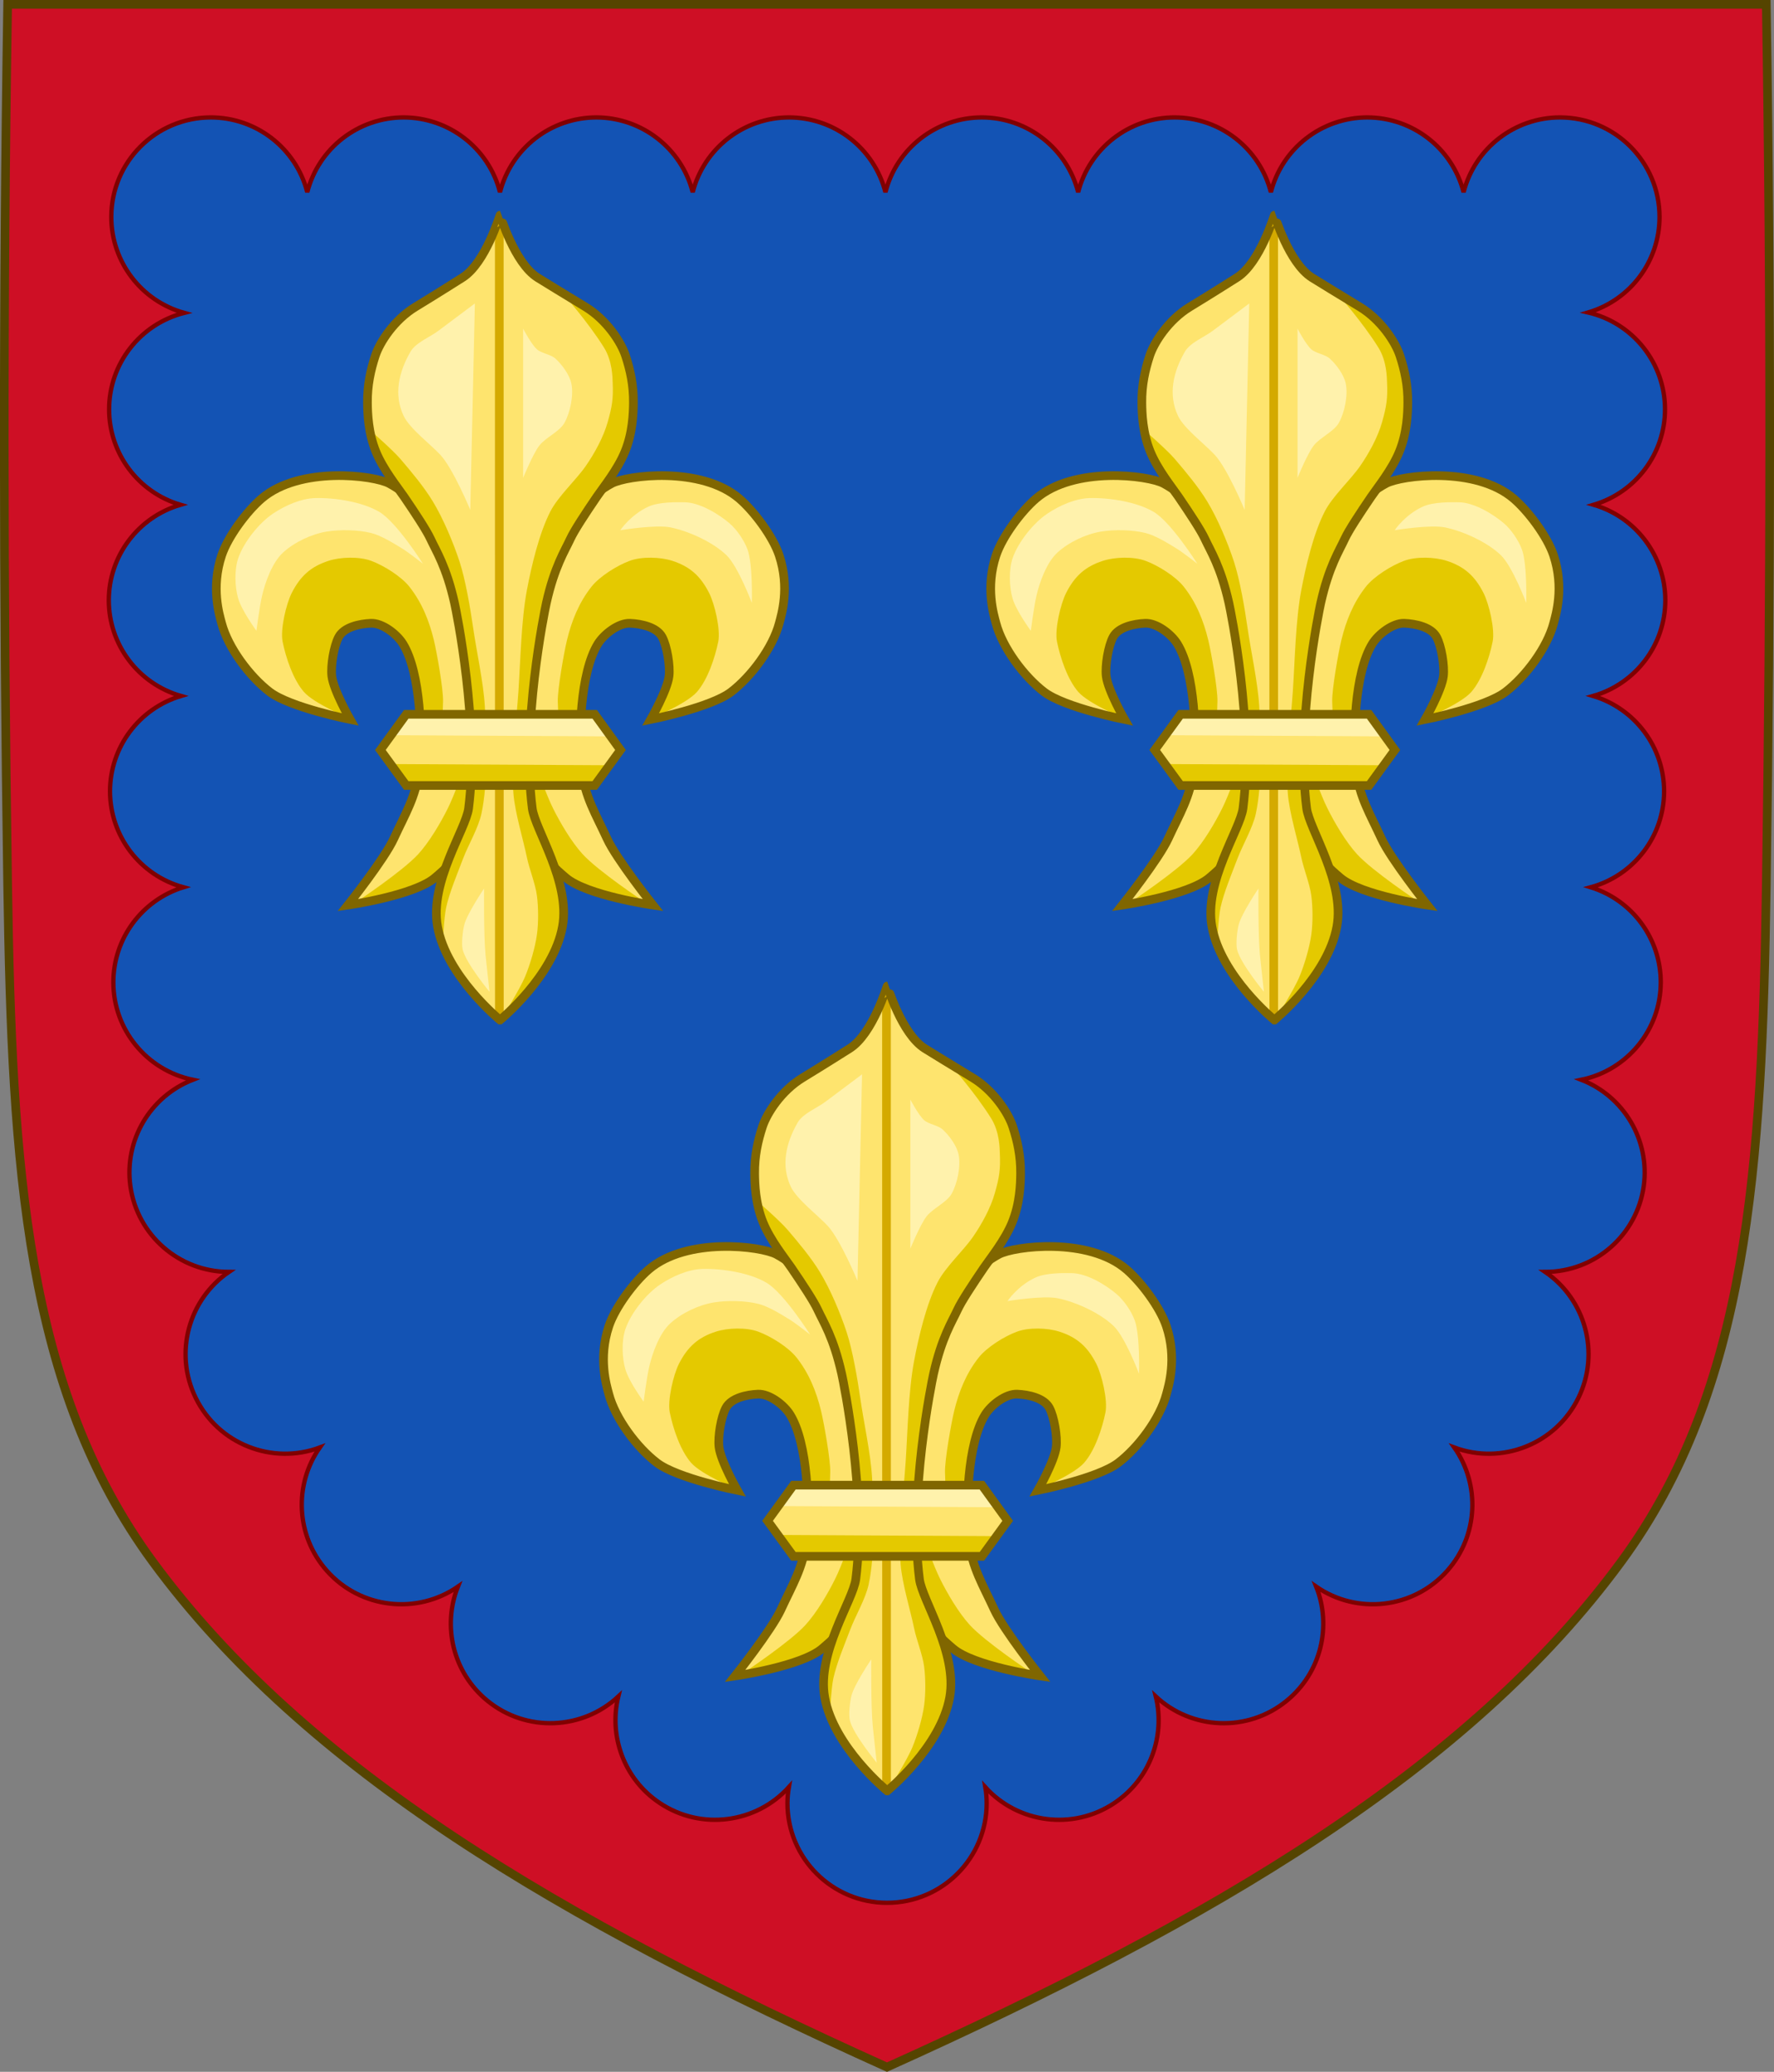
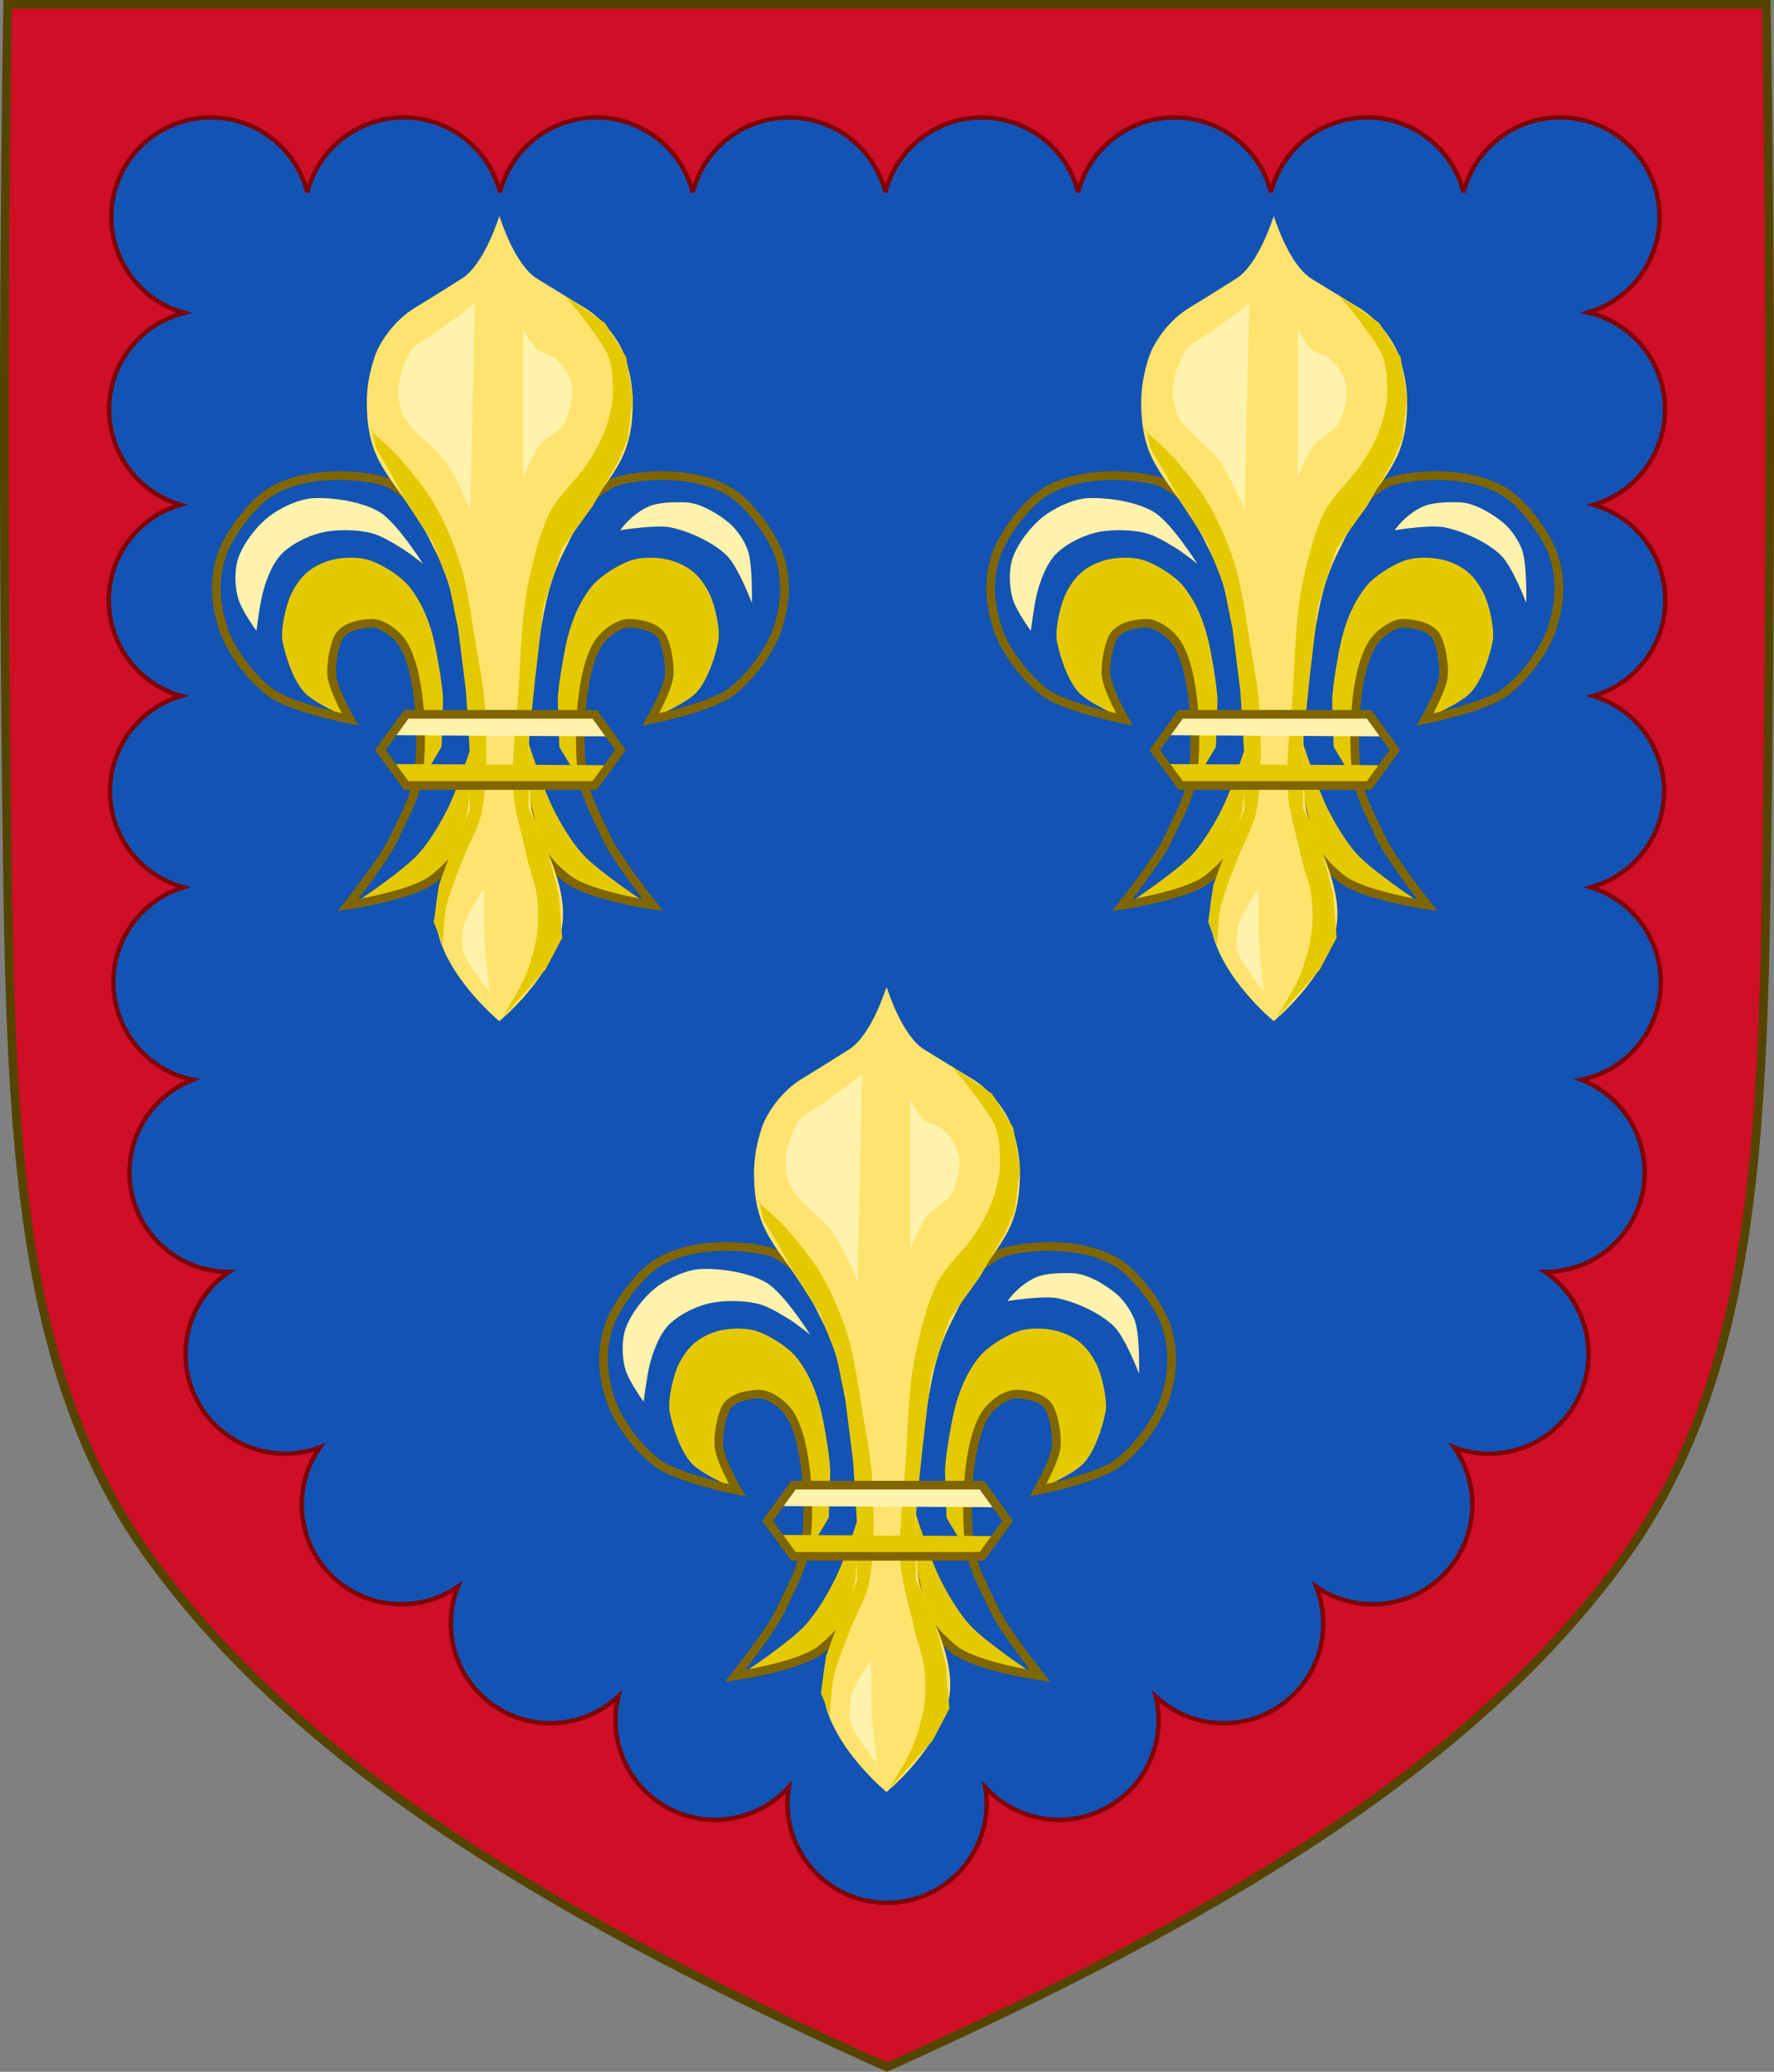
<svg xmlns="http://www.w3.org/2000/svg" xmlns:xlink="http://www.w3.org/1999/xlink" version="1.1" width="409.629" height="478.406" id="svg3240">
  <rect width="100%" height="100%" fill="#808080" stroke="none" />
  <defs id="defs3242" />
  <g transform="translate(-92.529,-25.312)" id="layer1">
    <path d="m 94.298,26.317 c -1.076,67.808 -1.012,135.625 0,203.431 0.975,65.329 4.234,116.31 33.501,156.172 35.255,48.019 93.988,82.671 169.54,116.716 75.551,-34.045 134.285,-68.698 169.54,-116.716 29.267,-39.863 32.526,-90.843 33.501,-156.172 1.012,-67.806 1.076,-135.623 0,-203.431 l -406.082,0 z" id="path7014-6-7-28-3-7-9" style="fill:#1353b4;fill-opacity:1;stroke:none;display:inline" />
    <path id="path7014-6-7-7-5" d="m 94.312,26.398 c -1.076,67.808 -1.012,135.626 0,203.432 0.975,65.329 4.235,116.309 33.502,156.172 35.255,48.019 93.988,82.672 169.539,116.717 75.551,-34.045 134.284,-68.698 169.539,-116.717 29.267,-39.863 32.527,-90.843 33.502,-156.172 1.012,-67.806 1.076,-135.624 0,-203.432 z M 141.224,52.426 c 10.487,0.008 19.641,7.109 22.256,17.266 2.614,-10.152 11.761,-17.252 22.244,-17.266 10.487,0.008 19.641,7.109 22.256,17.266 2.614,-10.152 11.761,-17.252 22.244,-17.266 10.487,0.008 19.641,7.109 22.256,17.266 2.614,-10.152 11.761,-17.252 22.244,-17.266 10.487,0.008 19.641,7.109 22.256,17.266 2.614,-10.152 11.761,-17.252 22.244,-17.266 10.487,0.008 19.641,7.109 22.256,17.266 2.614,-10.152 11.761,-17.252 22.244,-17.266 10.487,0.008 19.641,7.109 22.256,17.266 2.614,-10.152 11.761,-17.252 22.244,-17.266 10.487,0.008 19.641,7.109 22.256,17.266 2.614,-10.152 11.761,-17.252 22.244,-17.266 12.703,0 23,10.297 23,23 -0.007,10.187 -6.715,19.155 -16.484,22.041 10.387,2.436 17.735,11.696 17.748,22.365 -0.005,10.183 -6.705,19.15 -16.469,22.041 9.797,2.868 16.532,11.85 16.539,22.059 -0.009,10.255 -6.806,19.265 -16.664,22.09 9.718,2.919 16.374,11.861 16.383,22.008 -0.012,10.355 -6.943,19.426 -16.932,22.158 9.605,2.99 16.153,11.876 16.164,21.936 -0.002,10.906 -7.663,20.312 -18.344,22.52 9.894,3.867 15.852,14.006 14.416,24.531 -1.578,11.364 -11.29,19.827 -22.764,19.836 9.273,6.33 12.749,18.667 7.684,29.059 -5.23,10.73 -17.704,15.563 -28.664,11.488 5.989,8.53 5.582,20.35 -1.643,28.479 -7.806,8.782 -20.828,10.167 -30.252,3.646 3.641,9.099 1.154,19.876 -6.85,26.385 -9.022,7.336 -21.92,6.701 -30.186,-1.018 2.232,9.117 -1.292,19.057 -9.543,24.584 -9.599,6.43 -22.284,4.674 -29.82,-3.637 0.202,1.221 0.305,2.457 0.309,3.695 0,12.703 -10.297,23 -23,23 -12.703,0 -23,-10.297 -23,-23 0.009,-1.247 0.119,-2.491 0.33,-3.721 -7.534,8.332 -20.234,10.099 -29.842,3.662 -8.251,-5.527 -11.775,-15.467 -9.543,-24.584 -8.266,7.719 -21.164,8.354 -30.186,1.018 -8.004,-6.509 -10.491,-17.286 -6.85,-26.385 -9.424,6.521 -22.446,5.136 -30.252,-3.646 -7.225,-8.128 -7.631,-19.949 -1.643,-28.479 -10.96,4.075 -23.434,-0.758 -28.664,-11.488 -5.065,-10.392 -1.589,-22.729 7.684,-29.059 -11.473,-0.009 -21.185,-8.472 -22.764,-19.836 -1.436,-10.525 4.522,-20.664 14.416,-24.531 -10.68,-2.208 -18.342,-11.613 -18.344,-22.52 0.011,-10.06 6.559,-18.946 16.164,-21.936 -9.989,-2.732 -16.92,-11.803 -16.932,-22.158 0.009,-10.147 6.665,-19.089 16.383,-22.008 -9.858,-2.825 -16.655,-11.835 -16.664,-22.09 0.007,-10.208 6.742,-19.191 16.539,-22.059 -9.763,-2.892 -16.463,-11.859 -16.469,-22.041 0.009,-10.515 7.148,-19.686 17.34,-22.273 -9.941,-2.766 -16.823,-11.814 -16.834,-22.133 0,-12.703 10.297,-23 23,-23 z" style="display:inline;opacity:1;vector-effect:none;fill:#ce0f25;fill-opacity:1;stroke:#800000;stroke-width:1;stroke-linecap:butt;stroke-linejoin:miter;stroke-miterlimit:4;stroke-dasharray:none;stroke-dashoffset:0;stroke-opacity:1;marker:none;font-variant-east_asian:normal" />
    <path d="m 94.298,26.317 c -1.076,67.808 -1.012,135.625 0,203.431 0.975,65.329 4.234,116.31 33.501,156.172 35.255,48.019 93.988,82.671 169.54,116.716 75.551,-34.045 134.285,-68.698 169.54,-116.716 29.267,-39.863 32.526,-90.843 33.501,-156.172 1.012,-67.806 1.076,-135.623 0,-203.431 l -406.082,0 z" id="path12506" style="fill:none;stroke:#554400;stroke-width:2;stroke-miterlimit:4;stroke-dasharray:none;display:inline" />
    <g transform="translate(109.954,178.863)" id="g5735">
      <use height="100%" width="100%" transform="matrix(-1,0,0,1,375.066,0)" id="use5794" xlink:href="#g5792" y="0" x="0" />
      <g id="g5792">
-         <path style="display:inline;opacity:1;vector-effect:none;fill:#fee46e;fill-opacity:1;stroke:none;stroke-width:0.686;stroke-linecap:butt;stroke-linejoin:miter;stroke-miterlimit:4;stroke-dasharray:none;stroke-dashoffset:0;stroke-opacity:1" id="path11823" d="m 206.327,202.233 c -0.828,-7.775 -0.387,-22.439 3.71,-29.102 1.385,-2.252 4.777,-4.873 7.421,-4.762 2.606,0.11 6.192,0.879 7.421,3.175 1.127,2.105 1.859,6.624 1.59,8.995 -0.373,3.294 -4.241,10.053 -4.241,10.053 0,0 13.861,-2.777 18.553,-6.349 4.642,-3.535 9.652,-10.236 11.132,-15.874 0.508,-1.934 2.489,-8.19 -0.013,-15.693 -1.452,-4.355 -5.822,-10.184 -9.203,-13.089 -8.829,-7.586 -25.974,-5.38 -29.48,-3.495 -4.637,2.494 -10.288,7.797 -12.192,12.699 -1.478,3.805 -4.55,15.037 -5.301,19.048 -1.532,8.187 -1.977,11.276 -2.65,19.578 -0.462,5.698 -1.736,10.814 -0.53,16.403 0.65,3.011 1.461,9.921 3.224,14.471 1.772,4.575 4.5,6.787 6.848,8.81 4.797,4.134 20.143,6.349 20.143,6.349 0,0 -8.432,-10.617 -10.602,-15.345 -2.577,-5.613 -5.177,-9.734 -5.831,-15.874 z" />
        <path d="m 220.583,232.581 -4.043,-0.064 -12.95,-4.063 -15.539,-13.665 4.169,-24.444 c 0,0 4.492,14.74 7.403,20.64 1.689,3.424 4.316,7.882 6.893,10.702 3.602,3.944 14.067,10.893 14.067,10.893 z" id="path6917-9-7-7-1-2-7-0" style="fill:#e4c900;fill-opacity:1;fill-rule:evenodd;stroke:none;stroke-width:1.364" />
        <path d="m 222.657,190.231 c 0,0 7.883,-3.319 10.232,-5.987 2.504,-2.845 4.183,-7.911 4.94,-11.622 0.569,-2.796 -0.82,-8.728 -2.117,-11.27 -1.96,-3.842 -4.36,-6.063 -8.468,-7.396 -2.818,-0.915 -7.101,-1.032 -9.879,0 -2.884,1.071 -6.919,3.572 -8.821,5.987 -2.867,3.641 -4.556,7.825 -5.645,12.327 -0.671,2.773 -2.176,11.235 -2.117,14.088 0.053,2.537 0.353,10.566 0.353,10.566 l 5.292,8.805 0.132,-0.401 -0.395,-14.601 v -6.117 l 2.767,-9.471 4.546,-6.117 5.337,-0.789 5.139,2.565 2.174,5.525 -0.395,6.709 -3.076,7.201 z" id="path6919-8-8-2-1-2-1-21" style="display:inline;fill:#e4c900;fill-opacity:1;fill-rule:evenodd;stroke:none;stroke-width:1.364" />
        <path d="m 206.327,202.233 c -0.828,-7.775 -0.387,-22.439 3.71,-29.102 1.385,-2.252 4.777,-4.873 7.421,-4.762 2.606,0.11 6.192,0.879 7.421,3.175 1.127,2.105 1.859,6.624 1.59,8.995 -0.373,3.294 -4.241,10.053 -4.241,10.053 0,0 13.861,-2.777 18.553,-6.349 4.642,-3.535 9.652,-10.236 11.132,-15.874 0.508,-1.934 2.489,-8.19 -0.013,-15.693 -1.452,-4.355 -5.822,-10.184 -9.203,-13.089 -8.829,-7.586 -25.974,-5.38 -29.48,-3.495 -4.637,2.494 -10.288,7.797 -12.192,12.699 -1.478,3.805 -4.55,15.037 -5.301,19.048 -1.532,8.187 -1.977,11.276 -2.65,19.578 -0.462,5.698 -1.736,10.814 -0.53,16.403 0.65,3.011 1.461,9.921 3.224,14.471 1.772,4.575 4.5,6.787 6.848,8.81 4.797,4.134 20.143,6.349 20.143,6.349 0,0 -8.432,-10.617 -10.602,-15.345 -2.577,-5.613 -5.177,-9.734 -5.831,-15.874 z" id="path6927-4-1-2-0-0-7-6" style="display:inline;fill:none;stroke:#806600;stroke-width:2;stroke-linecap:butt;stroke-linejoin:miter;stroke-miterlimit:4;stroke-dasharray:none;stroke-opacity:1" />
      </g>
      <path style="fill:#fff2ac;fill-opacity:1;fill-rule:evenodd;stroke:none;stroke-width:1.364" id="path6929-8-5-60-8-0-23-5" d="m 131.193,170.107 c 0,0 0.686,-5.423 1.293,-8.064 0.746,-3.248 2.388,-7.746 4.847,-9.999 2.599,-2.382 6.538,-4.253 10.017,-4.838 3.06,-0.515 7.331,-0.436 10.34,0.323 2.312,0.583 5.074,2.308 7.109,3.548 1.539,0.938 4.847,3.548 4.847,3.548 0,0 -6.013,-9.518 -10.017,-11.935 -3.905,-2.357 -10.302,-3.344 -14.864,-3.226 -3.315,0.086 -6.933,1.715 -9.694,3.548 -3.278,2.176 -6.797,6.606 -8.078,10.322 -0.915,2.653 -0.803,6.665 0,9.354 0.86,2.881 4.201,7.419 4.201,7.419 z" />
      <path style="fill:#fff2ac;fill-opacity:1;fill-rule:evenodd;stroke:none;stroke-width:1.364" id="path6931-5-3-3-5-8-98-1" d="m 215.209,146.883 c 0,0 8.21,-1.352 11.633,-0.645 4.245,0.877 9.825,3.427 12.925,6.451 2.668,2.602 5.816,10.967 5.816,10.967 0,0 0.261,-8.779 -0.969,-12.257 -0.743,-2.101 -2.5,-4.686 -4.201,-6.129 -2.61,-2.215 -6.915,-4.79 -10.34,-4.838 -1.799,-0.025 -5.917,-0.117 -8.356,0.998 -4.154,1.898 -6.508,5.453 -6.508,5.453 z" />
      <g style="stroke-width:0.476;stroke-miterlimit:4;stroke-dasharray:none" id="g6935-8-5-9-3-1-8-9" transform="matrix(1.443,0,0,1.441,-548.644,-970.37)">
        <path style="display:inline;fill:#fee46e;fill-opacity:1;fill-rule:evenodd;stroke:none;stroke-width:0.476" id="path6937-3-4-49-7-7-07-9" d="m 510,854 c 0,0 8.581,-7.038 10,-15 1.277,-7.162 -4.41,-15.552 -4.841,-18.925 -1.724,-13.492 1.929,-31.467 2.259,-32.936 1.308,-5.836 2.954,-8.333 3.83,-10.244 0.631,-1.376 2.433,-4.111 4.236,-6.763 1.034,-1.522 3.338,-4.355 4.511,-7.237 1.244,-3.054 1.329,-6.163 1.347,-7.823 0.031,-2.826 -0.503,-5.231 -1.253,-7.532 -0.713,-2.188 -3.037,-5.768 -6.404,-7.826 -3.63,-2.218 -6.565,-4.002 -7.682,-4.708 C 512.314,732.673 510.044,725 510,725 c -0.043,0 -2.314,7.673 -6.003,10.006 -1.117,0.706 -3.918,2.49 -7.548,4.708 -3.367,2.058 -5.691,5.638 -6.404,7.826 -0.75,2.301 -1.284,4.706 -1.253,7.532 0.018,1.66 0.103,4.769 1.347,7.823 1.173,2.882 3.477,5.715 4.511,7.237 1.802,2.652 3.605,5.388 4.236,6.763 0.876,1.911 2.522,4.408 3.83,10.244 0.329,1.469 3.982,19.444 2.259,32.936 C 504.544,823.448 498.723,831.838 500,839 c 1.419,7.962 10,15 10,15 z" />
-         <path style="fill:none;stroke:#d4aa00;stroke-width:1.387;stroke-linecap:butt;stroke-linejoin:miter;stroke-miterlimit:4;stroke-dasharray:none;stroke-opacity:1" id="path6939-0-3-6-9-6-5-7" d="M 510,854 509.989,726.045" />
      </g>
      <path style="fill:#e4c900;fill-opacity:1;fill-rule:evenodd;stroke:none;stroke-width:1.364" id="path6941-6-6-5-6-7-2-9" d="m 187.813,259.608 10.098,-11.242 3.884,-7.366 -0.777,-10.079 -2.719,-10.467 -4.272,-9.304 v -15.119 l 1.553,-15.119 1.942,-16.67 4.272,-13.181 6.991,-9.692 5.825,-10.079 2.33,-5.427 1.165,-9.692 -1.553,-9.304 -4.917,-7.865 -9.452,-6.478 c 0,0 5.6,6.285 9.274,12.195 1.972,3.173 1.948,7.067 1.989,7.963 0.174,3.834 -0.118,5.611 -1.165,9.304 -0.969,3.416 -3.022,7.162 -5.049,10.079 -2.271,3.269 -6.332,6.93 -8.156,10.467 -2.614,5.071 -4.379,12.616 -5.437,18.22 -1.299,6.881 -1.478,16.273 -1.942,23.26 -0.47,7.087 -1.728,16.567 -1.165,23.648 0.358,4.502 2.309,10.815 3.107,14.731 0.552,2.709 1.978,6.174 2.33,8.916 0.341,2.653 0.365,6.266 0,8.916 -0.412,2.991 -1.564,6.901 -2.719,9.692 -1.275,3.08 -5.437,9.692 -5.437,9.692 z" />
      <path style="fill:#e4c900;fill-opacity:1;fill-rule:evenodd;stroke:none;stroke-width:1.364" id="path6943-2-5-1-3-1-58-0" d="m 174.22,242.55 c 0,0 0.237,-6.017 0.777,-8.529 0.75,-3.488 2.626,-7.903 3.884,-11.242 1.195,-3.174 3.567,-7.15 4.272,-10.467 1.548,-7.285 1.211,-17.376 0.777,-24.811 -0.323,-5.517 -1.94,-12.749 -2.719,-18.22 -0.612,-4.299 -1.756,-10.992 -3.107,-15.119 -1.441,-4.402 -3.801,-10.023 -6.214,-13.979 -2.05,-3.362 -4.826,-6.669 -7.379,-9.668 -1.974,-2.32 -7.379,-6.978 -7.379,-6.978 l 0.751,0.283 0.891,4.152 3.565,5.932 3.565,6.525 5.942,9.194 3.863,9.787 2.08,10.381 1.783,14.236 0.891,14.236 v 13.346 l -3.268,6.821 -3.863,10.381 -1.189,8.601 z" />
-       <path style="display:inline;fill:none;stroke:#806600;stroke-width:2;stroke-linecap:butt;stroke-linejoin:miter;stroke-miterlimit:4;stroke-dasharray:none;stroke-opacity:1" id="path6945-2-9-3-1-4-7-6" d="m 187.437,259.983 c 0,0 12.385,-10.139 14.433,-21.61 1.843,-10.319 -6.365,-22.405 -6.987,-27.265 -2.488,-19.438 2.785,-45.334 3.26,-47.45 1.888,-8.408 4.263,-12.005 5.528,-14.759 0.911,-1.982 3.512,-5.923 6.113,-9.744 1.493,-2.192 4.817,-6.274 6.511,-10.426 1.795,-4.4 1.918,-8.879 1.944,-11.271 0.044,-4.072 -0.726,-7.536 -1.809,-10.852 -1.029,-3.152 -4.383,-8.31 -9.242,-11.274 -5.239,-3.196 -9.475,-5.765 -11.087,-6.783 -5.324,-3.361 -8.601,-14.416 -8.664,-14.416 -0.063,0 -3.34,11.055 -8.664,14.416 -1.612,1.018 -5.654,3.587 -10.893,6.783 -4.86,2.965 -8.213,8.123 -9.242,11.274 -1.083,3.316 -1.853,6.779 -1.809,10.852 0.026,2.391 0.149,6.87 1.944,11.271 1.694,4.152 5.018,8.234 6.511,10.426 2.601,3.821 5.203,7.762 6.113,9.744 1.265,2.753 3.641,6.351 5.528,14.759 0.475,2.117 5.748,28.012 3.26,47.45 -0.622,4.86 -9.023,16.946 -7.181,27.265 2.048,11.471 14.433,21.61 14.433,21.61 z" />
-       <path style="fill:#fff2ac;fill-opacity:1;fill-rule:evenodd;stroke:none;stroke-width:1.364" id="path6947-5-5-2-5-8-44-5" d="m 180.571,142.2 1.062,-47.682 c 0,0 -5.944,4.45 -8.492,6.358 -1.911,1.43 -5.178,2.702 -6.369,4.768 -2.719,4.716 -3.913,9.911 -1.592,14.834 1.372,2.912 6.303,6.644 8.492,9.007 2.951,3.185 6.9,12.715 6.9,12.715 z" />
+       <path style="fill:#fff2ac;fill-opacity:1;fill-rule:evenodd;stroke:none;stroke-width:1.364" id="path6947-5-5-2-5-8-44-5" d="m 180.571,142.2 1.062,-47.682 c 0,0 -5.944,4.45 -8.492,6.358 -1.911,1.43 -5.178,2.702 -6.369,4.768 -2.719,4.716 -3.913,9.911 -1.592,14.834 1.372,2.912 6.303,6.644 8.492,9.007 2.951,3.185 6.9,12.715 6.9,12.715 " />
      <path style="fill:#fff2ac;fill-opacity:1;fill-rule:evenodd;stroke:none;stroke-width:1.364" id="path6949-2-4-6-8-1-17-17" d="m 192.778,134.782 v -34.437 c 0,0 1.893,3.63 3.184,4.768 1.068,0.941 3.188,1.167 4.246,2.119 1.542,1.388 3.311,3.795 3.715,5.828 0.535,2.691 -0.265,6.604 -1.592,9.007 -1.143,2.069 -4.409,3.415 -5.838,5.298 -1.505,1.983 -3.715,7.417 -3.715,7.417 z" />
      <path style="fill:#fff2ac;fill-opacity:1;fill-rule:evenodd;stroke:none;stroke-width:1.364" id="path6951-2-9-9-0-8-84-9" d="m 184.097,244.98 c -0.444,-4.591 -0.342,-15.364 -0.342,-15.364 0,0 -3.925,5.795 -4.582,8.416 -0.348,1.388 -0.695,4.389 -0.336,5.773 0.822,3.168 6.18,9.67 6.18,9.67 0,0 -0.717,-6.385 -0.921,-8.496 z" />
      <g id="g5772">
-         <path d="m 215.26,197.627 -5.957,-8.238 h -43.515 l -5.98,8.238 5.98,8.201 h 43.515 z" id="path6959-5-5-39-4-1-4-59" style="display:inline;fill:#fee46e;fill-opacity:1;fill-rule:evenodd;stroke:none;stroke-width:0.686;stroke-miterlimit:4;stroke-dasharray:none" />
        <path style="fill:#fff2ac;fill-opacity:1;fill-rule:evenodd;stroke:none;stroke-width:0.686;stroke-miterlimit:4;stroke-dasharray:none" id="path6967-0-8-1-0-1-7-8" d="m 163.067,194.218 49.355,0.266 -3.646,-5.149 -43.13,-0.089 -2.579,4.971 z" />
        <path style="display:inline;fill:#e4c900;fill-opacity:1;fill-rule:evenodd;stroke:none;stroke-width:0.686;stroke-miterlimit:4;stroke-dasharray:none" id="path6969-1-8-2-5-0-30-7" d="m 212.217,201.15 -49.355,-0.266 3.646,5.149 43.13,0.089 2.579,-4.971 z" />
        <path style="display:inline;fill:none;stroke:#806600;stroke-width:2;stroke-linecap:butt;stroke-linejoin:miter;stroke-miterlimit:4;stroke-dasharray:none;stroke-opacity:1" id="path6971-8-3-6-5-4-0-4" d="m 215.259,197.627 -5.957,-8.238 h -43.515 l -5.98,8.238 5.98,8.201 h 43.515 z" />
      </g>
    </g>
    <use height="100%" width="100%" transform="translate(89.406,-178)" id="use5737" xlink:href="#g5735" y="0" x="0" />
    <use transform="translate(-89.406,-178)" x="0" y="0" xlink:href="#g5735" id="use5739" width="100%" height="100%" />
  </g>
</svg>